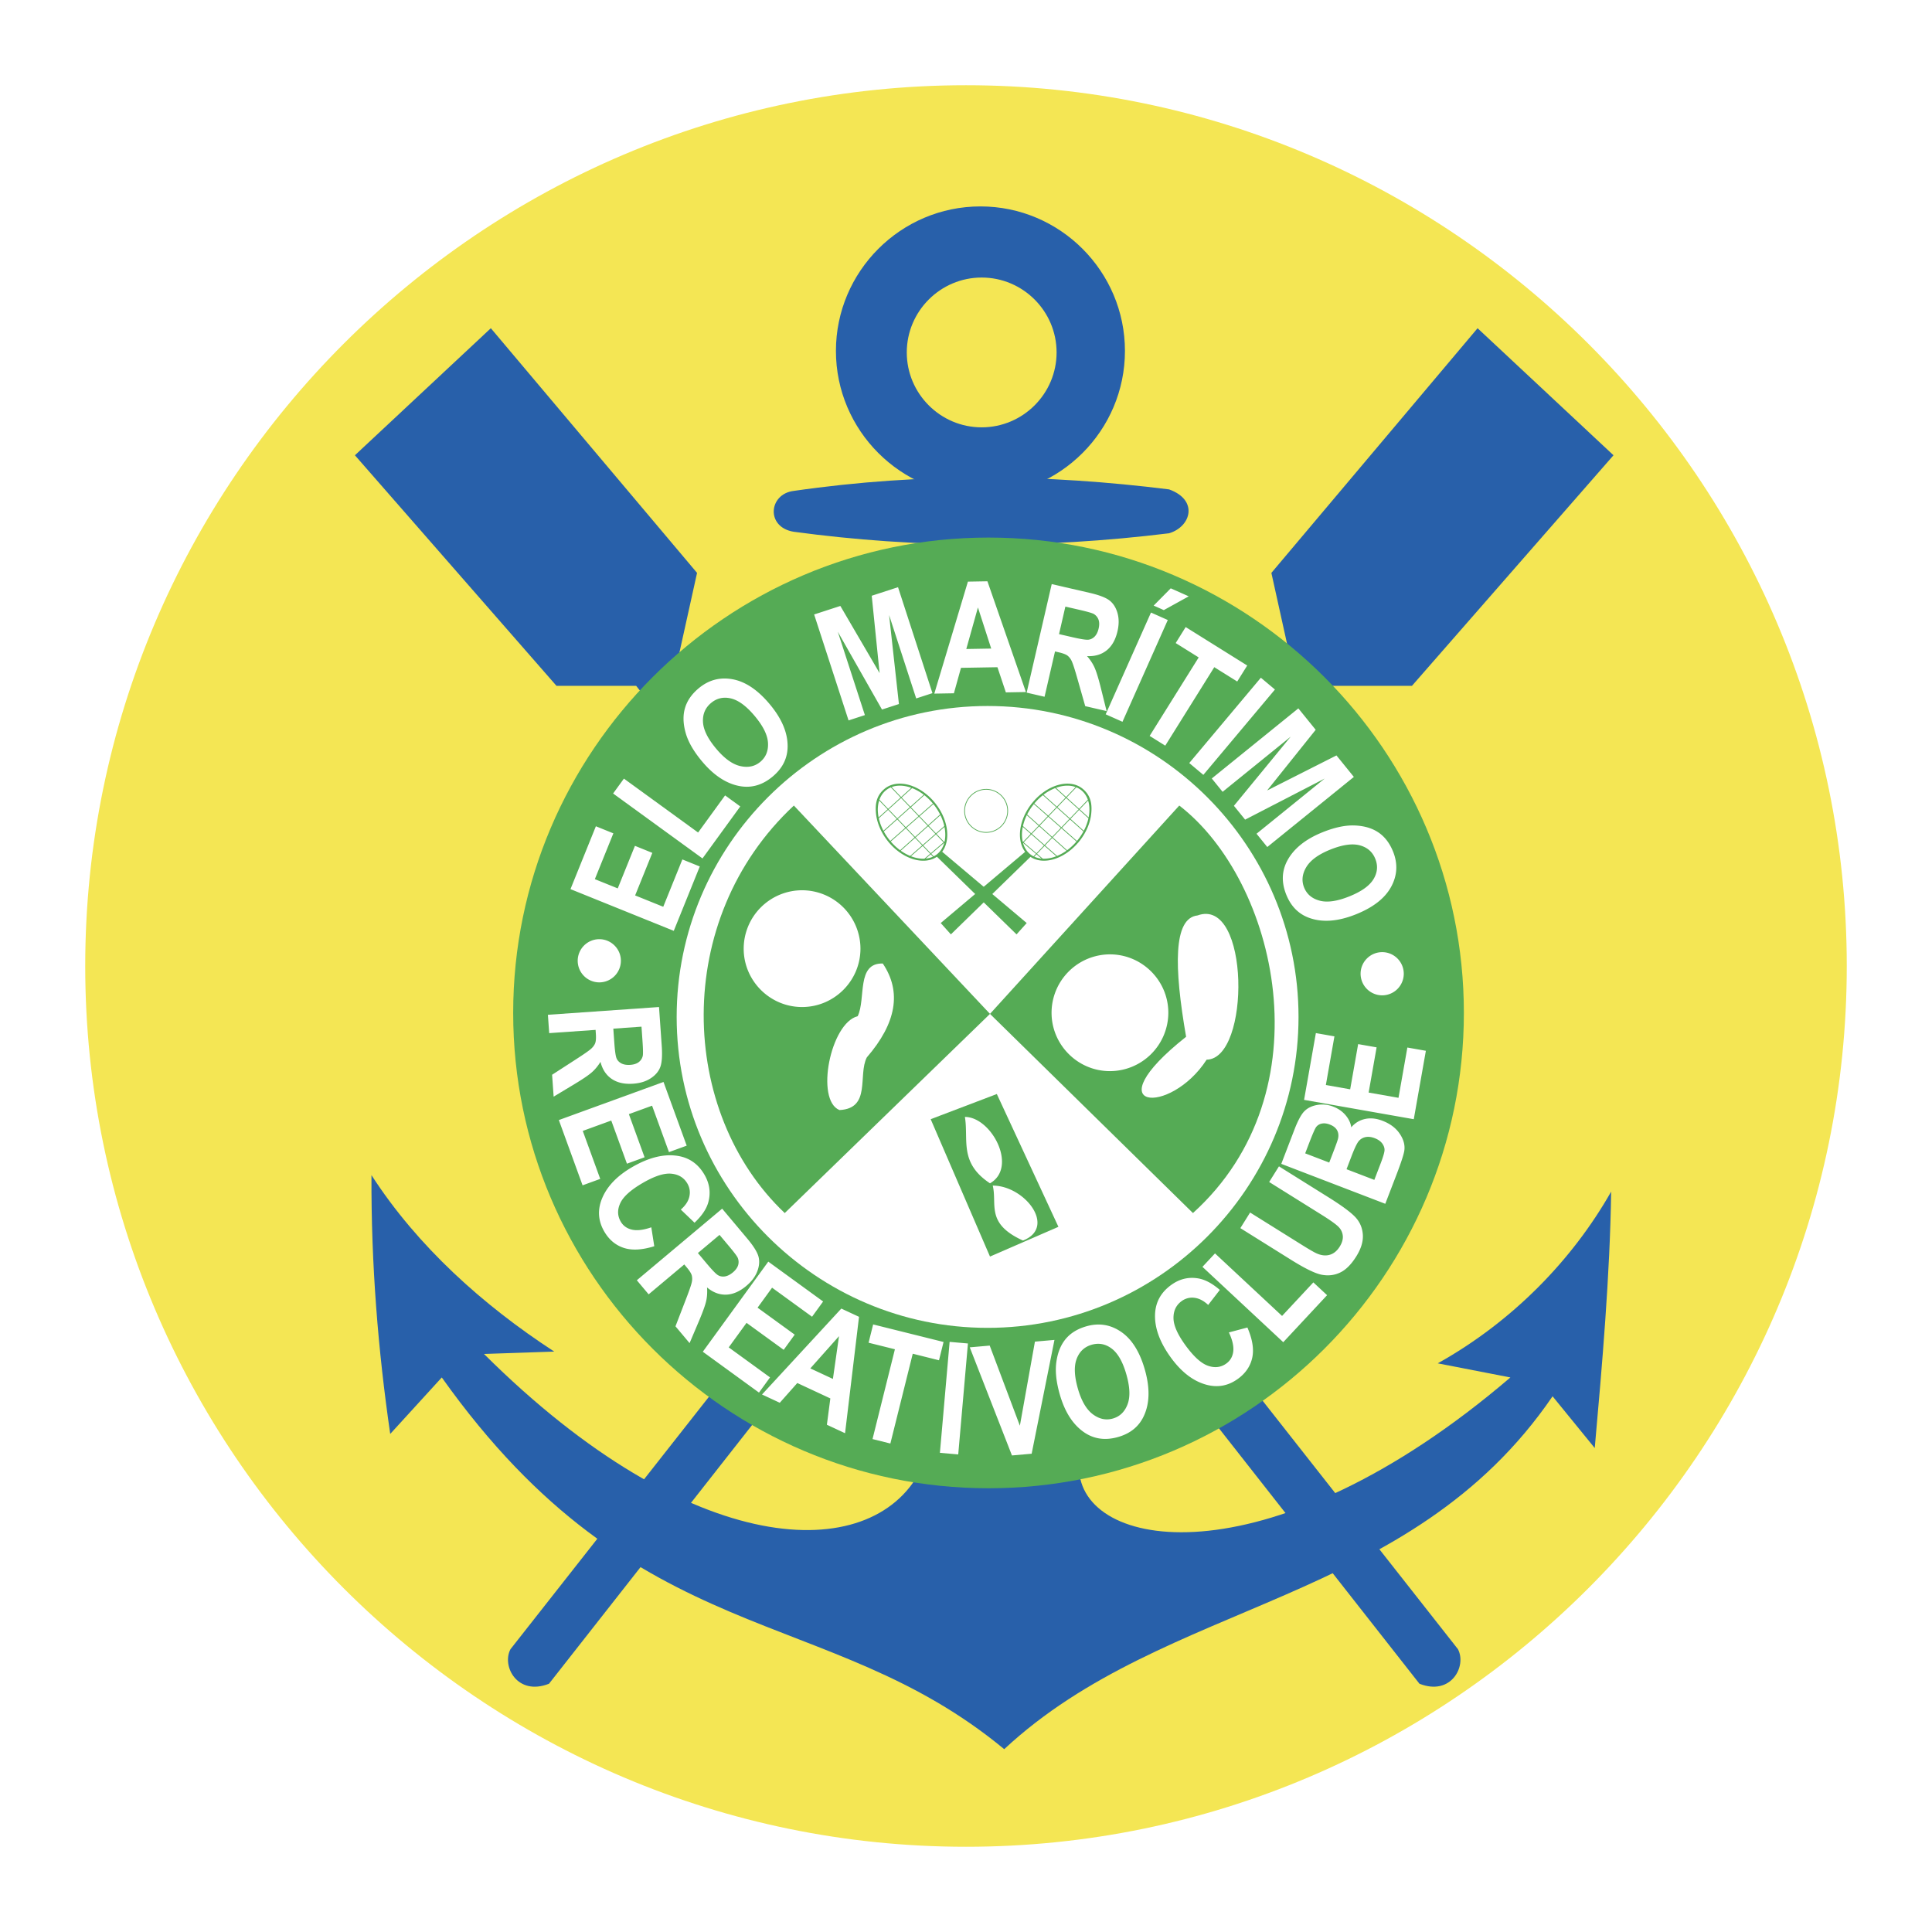
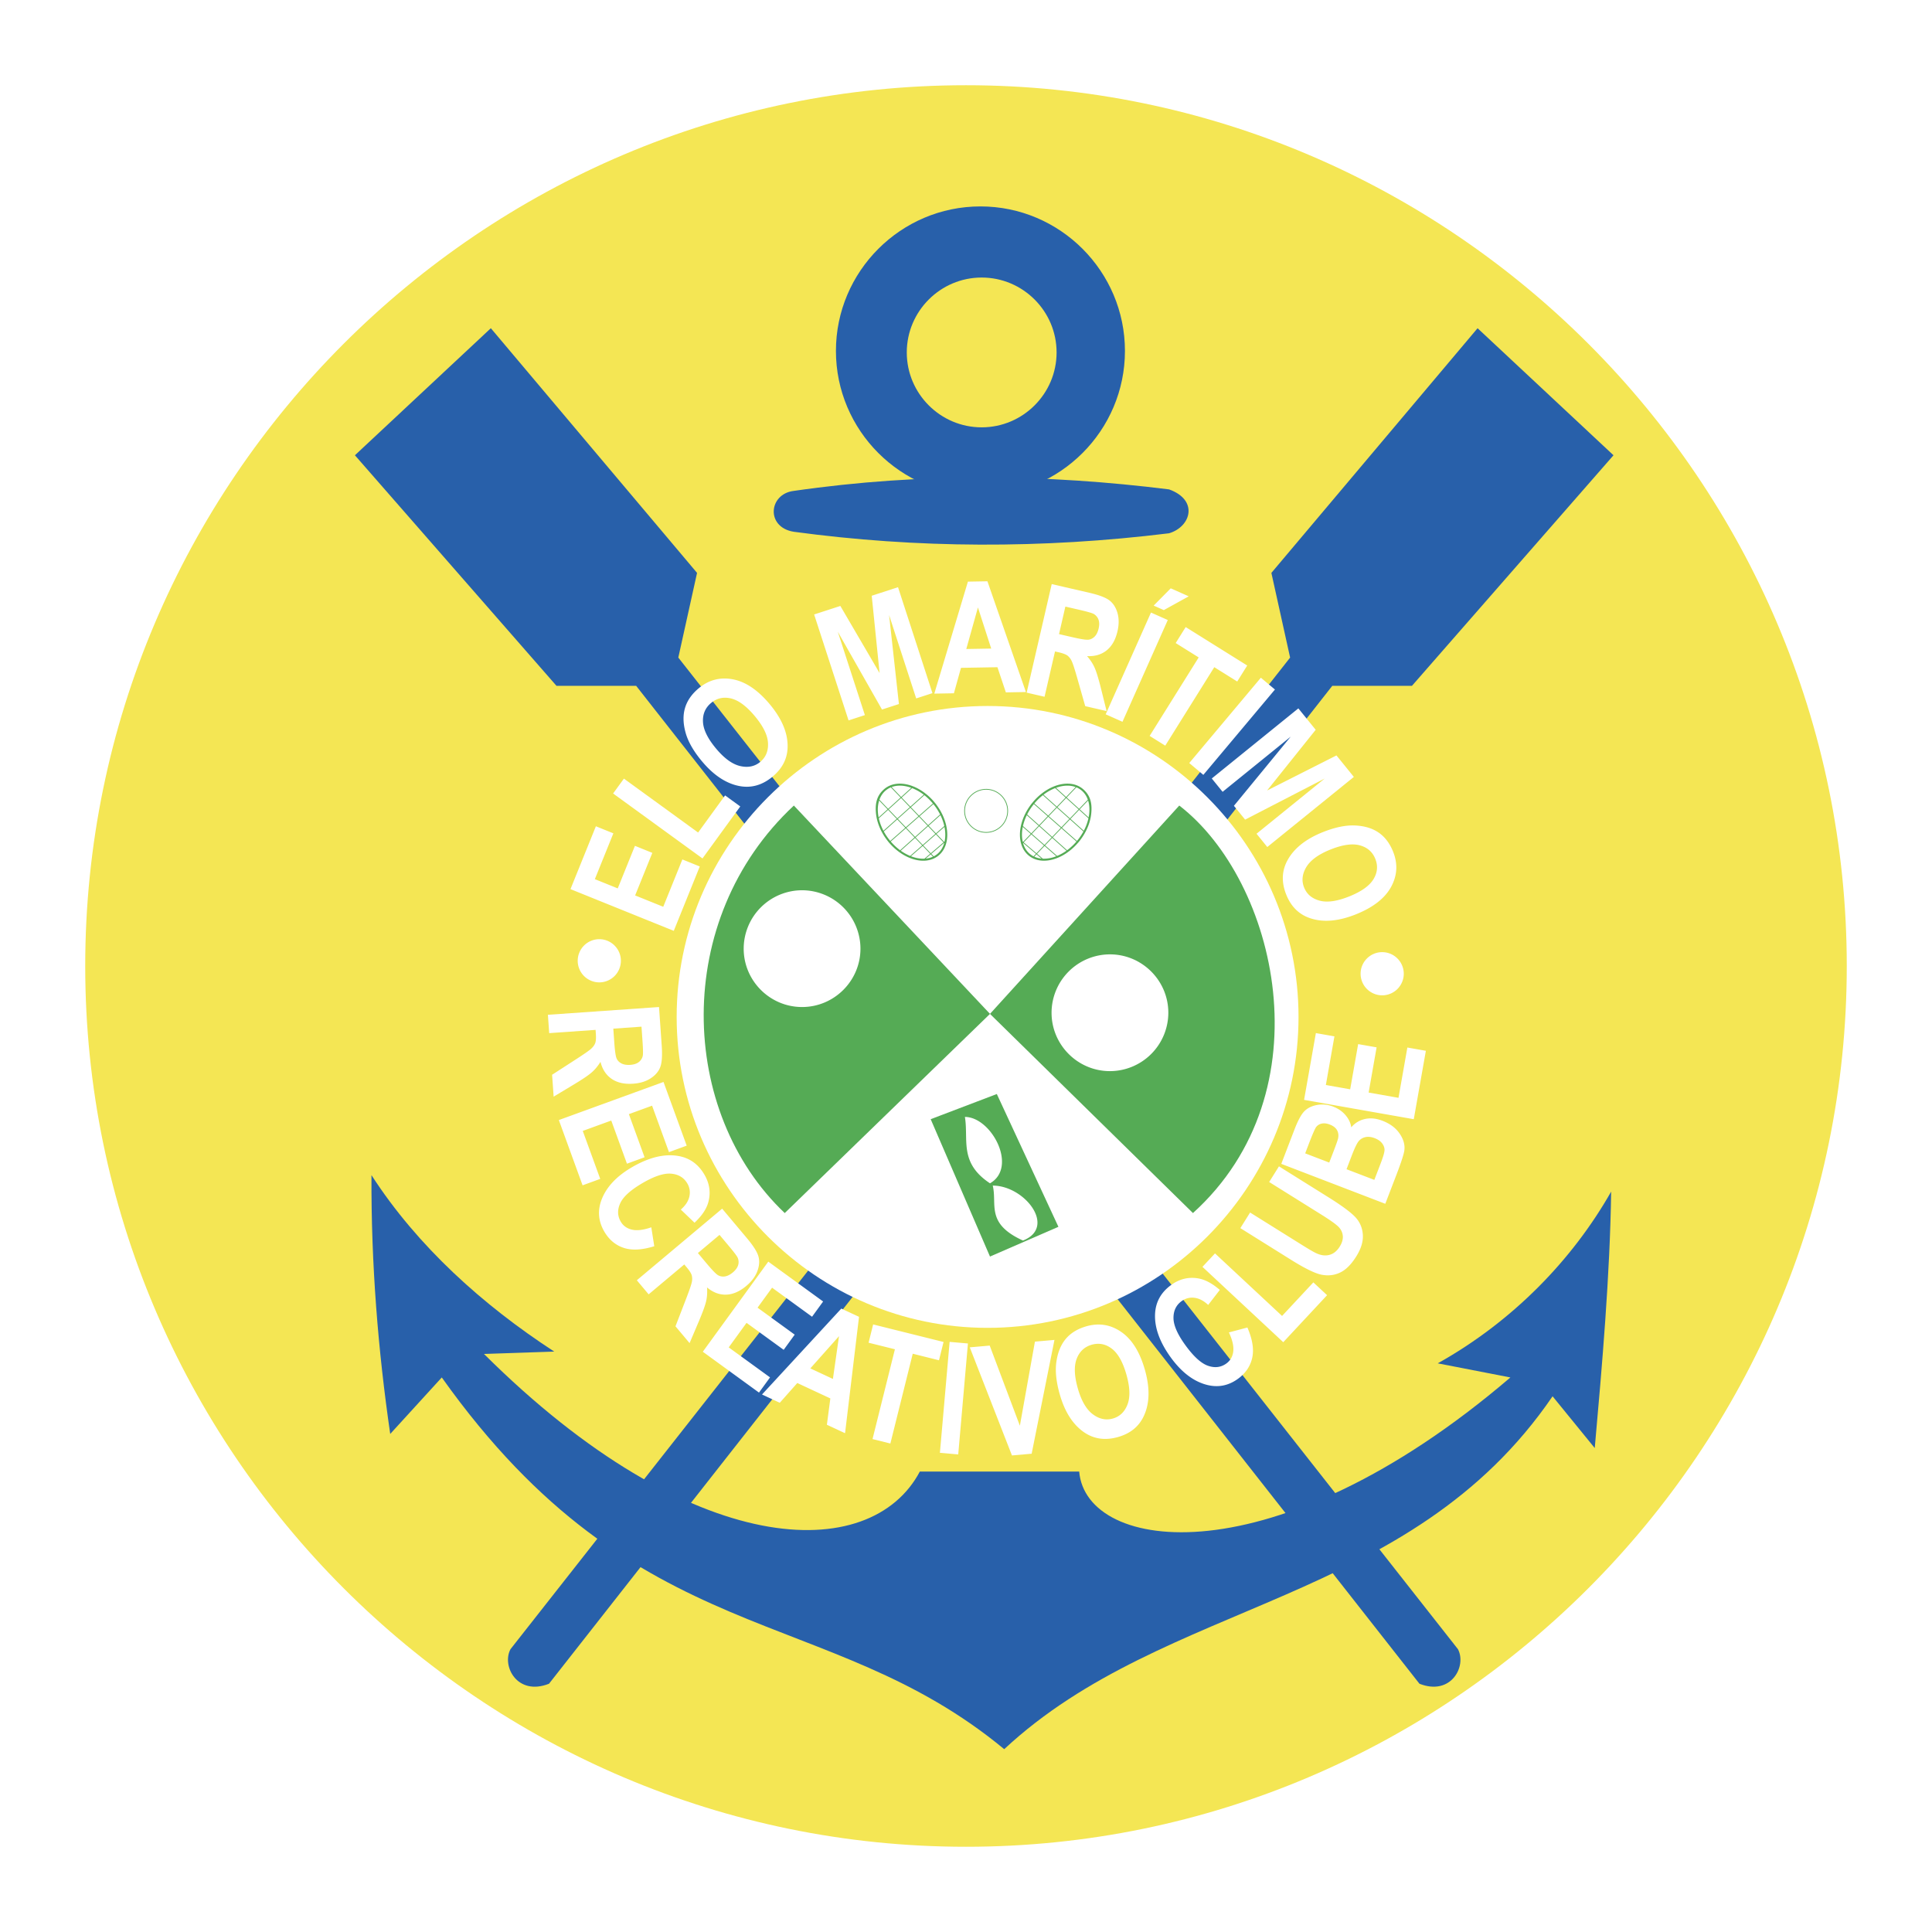
<svg xmlns="http://www.w3.org/2000/svg" width="2500" height="2500" viewBox="0 0 192.756 192.756">
  <path fill-rule="evenodd" clip-rule="evenodd" fill="#fff" d="M0 0h192.756v192.756H0V0z" />
  <path d="M96.378 8.504c48.399 0 87.874 39.475 87.874 87.875 0 48.398-39.475 87.873-87.874 87.873-48.399 0-87.875-39.475-87.875-87.873.001-48.4 39.476-87.875 87.875-87.875z" fill-rule="evenodd" clip-rule="evenodd" fill="#f4e654" />
  <path d="M147.418 32.747l13.561 12.675-20.107 23.002h-7.949l-78.149 99.563c-3.154 1.246-4.742-1.752-3.843-3.447l77.784-98.932-1.869-8.45 20.572-24.411z" fill-rule="evenodd" clip-rule="evenodd" fill="#2860aa" />
  <path d="M48.971 32.747L35.41 45.421l20.108 23.002h7.949l78.151 99.563c3.154 1.246 4.74-1.752 3.842-3.447L67.675 65.607l1.87-8.45-20.574-24.41z" fill-rule="evenodd" clip-rule="evenodd" fill="#2860aa" />
  <path d="M37.062 117.244c-.039 8.939.662 17.506 1.871 25.82l5.144-5.635c19.639 27.619 38.344 22.377 56.113 37.086 16.133-15.023 40.447-14.318 54.711-35.207l4.207 5.164c.742-8.295 1.521-17.293 1.637-25.584-3.818 6.727-9.742 12.908-17.301 17.133l7.248 1.408c-23.576 20.168-42.342 17.482-43.02 9.389h-15.9c-4.909 9.275-22.678 8.963-43.488-11.736l7.014-.234c-7.091-4.616-13.638-10.485-18.236-17.604zM97.818 20.594c7.941 0 14.418 6.477 14.418 14.418 0 7.941-6.477 14.417-14.418 14.417-7.941 0-14.417-6.477-14.417-14.417 0-7.941 6.476-14.418 14.417-14.418z" fill-rule="evenodd" clip-rule="evenodd" fill="#2860aa" />
  <path d="M97.941 27.69c4.117 0 7.475 3.357 7.475 7.473s-3.357 7.473-7.475 7.473c-4.116 0-7.472-3.357-7.472-7.473s3.357-7.473 7.472-7.473z" fill-rule="evenodd" clip-rule="evenodd" fill="#f4e654" />
  <path d="M79.19 48.978c-2.506.301-2.807 3.623 0 4.076 12.282 1.661 24.763 1.711 37.447.151 2.205-.655 2.957-3.322 0-4.378-12.096-1.51-24.553-1.711-37.447.151z" fill-rule="evenodd" clip-rule="evenodd" fill="#2860aa" />
-   <path d="M98.625 53.633c26.121 0 47.426 21.305 47.426 47.425 0 26.121-21.305 47.426-47.426 47.426-26.121 0-47.425-21.305-47.425-47.426 0-26.12 21.304-47.425 47.425-47.425z" fill-rule="evenodd" clip-rule="evenodd" fill="#55ab55" />
  <path d="M98.533 70.437c17.086 0 31.021 13.935 31.021 31.022 0 17.086-13.936 31.021-31.021 31.021-17.086 0-31.022-13.936-31.022-31.021 0-17.087 13.936-31.022 31.022-31.022z" fill-rule="evenodd" clip-rule="evenodd" fill="#fff" />
  <path d="M98.656 72.827c15.729 0 28.555 12.827 28.555 28.554 0 15.729-12.826 28.555-28.555 28.555-15.727 0-28.554-12.826-28.554-28.555 0-15.727 12.827-28.554 28.554-28.554z" fill-rule="evenodd" clip-rule="evenodd" fill="#fff" />
  <path d="M79.204 80.37l19.568 20.786-20.478 19.871c-10.572-10.013-11.296-29.277.91-40.657z" fill-rule="evenodd" clip-rule="evenodd" fill="#55ab55" />
  <path d="M117.656 80.37l-18.885 20.786 20.25 19.871c13.407-12.134 8.362-33.168-1.365-40.657zM92.855 111.662l6.598-2.512 6.145 13.248-6.827 2.969-5.916-13.705z" fill-rule="evenodd" clip-rule="evenodd" fill="#55ab55" />
  <path d="M96.268 111.436c2.654 0 5.308 5.025 2.503 6.623-3.109-2.055-2.124-4.34-2.503-6.623zM99.047 118.287c3.199 0 6.398 4.16 3.016 5.482-3.747-1.701-2.559-3.591-3.016-5.482zM80.023 88.821a5.837 5.837 0 0 1 5.825 5.825c0 3.208-2.617 5.825-5.825 5.825s-5.825-2.617-5.825-5.825a5.837 5.837 0 0 1 5.825-5.825zM110.738 95.217c3.209 0 5.826 2.617 5.826 5.824a5.837 5.837 0 0 1-5.826 5.826c-3.207 0-5.824-2.617-5.824-5.826a5.836 5.836 0 0 1 5.824-5.824z" fill-rule="evenodd" clip-rule="evenodd" fill="#fff" />
-   <path d="M119.477 91.334c-2.428.265-2.352 5.139-1.139 12.105-9.328 7.387-1.592 7.92 2.049 2.285 4.398-.078 4.322-16.295-.91-14.39zM88.077 96.131c-2.654-.076-1.668 3.502-2.503 5.254-2.73.684-4.247 8.375-1.82 9.365 3.185-.152 1.82-3.504 2.73-5.254 2.958-3.428 3.489-6.549 1.593-9.365z" fill-rule="evenodd" clip-rule="evenodd" fill="#fff" />
  <path d="M98.387 78.713c.602 0 1.148.246 1.545.642.395.396.641.941.641 1.543v.001c0 .602-.246 1.148-.641 1.544a2.18 2.18 0 0 1-1.543.641h-.002a2.178 2.178 0 0 1-1.544-.642 2.18 2.18 0 0 1-.642-1.542v-.001c0-.602.246-1.149.642-1.544a2.178 2.178 0 0 1 1.542-.641h.002v-.001zm0 .076h-.002c-.58 0-1.107.237-1.489.619-.383.382-.62.91-.62 1.491v.001c0 .58.237 1.107.619 1.489.382.382.91.62 1.492.62h.002c.58 0 1.107-.237 1.49-.619.381-.382.619-.91.619-1.491v-.001c0-.581-.238-1.108-.619-1.49a2.107 2.107 0 0 0-1.492-.619zm-1.492 3.601z" fill="#55ab55" />
-   <path fill-rule="evenodd" clip-rule="evenodd" fill="#55ab55" d="M93.437 85.436l7.983 7.787 1.014-1.131-8.448-7.123-.549.467z" />
-   <path fill-rule="evenodd" clip-rule="evenodd" fill="#55ab55" d="M102.873 85.424l-8.004 7.799-1.014-1.131 8.446-7.123.572.455z" />
  <path d="M67.222 92.871l-10.305-4.163 2.534-6.271 1.744.705-1.847 4.571 2.284.922 1.716-4.246 1.735.701-1.716 4.246 2.805 1.133 1.908-4.723 1.737.702-2.595 6.423zm2.865-7.225l-8.918-6.479 1.079-1.484 7.402 5.378 2.691-3.703 1.515 1.101-3.769 5.187zm-.036-9.673c-.852-1.016-1.403-1.975-1.652-2.884-.251-.907-.27-1.726-.055-2.453.214-.727.666-1.379 1.355-1.958 1-.839 2.131-1.14 3.402-.906 1.269.236 2.496 1.058 3.678 2.467 1.194 1.423 1.796 2.816 1.802 4.176.011 1.2-.486 2.218-1.489 3.06-1.011.848-2.102 1.166-3.274.958-1.339-.242-2.595-1.063-3.767-2.46zm1.403-1.275c.821.979 1.623 1.556 2.405 1.734.784.177 1.45.037 2-.425.553-.464.807-1.092.764-1.884-.042-.792-.487-1.689-1.333-2.696-.829-.987-1.617-1.568-2.369-1.745-.749-.175-1.411-.022-1.983.458-.573.481-.841 1.111-.801 1.888.04.782.478 1.671 1.317 2.67zm13.207-2.823l-3.435-10.57 2.616-.85 3.915 6.699-.785-7.716 2.624-.853 3.434 10.57-1.622.527-2.703-8.32.98 8.88-1.688.548-4.412-7.765 2.704 8.32-1.628.53zm17.694-2.831l-2 .035-.84-2.511-3.638.063-.706 2.538-1.956.034 3.353-11.174 1.947-.034 3.84 11.049zm-3.462-4.336l-1.324-4.102-1.162 4.145 2.486-.043zm3.537 4.396l2.5-10.829 3.773.871c.967.223 1.635.481 2.004.771.367.29.631.706.785 1.246.154.543.154 1.148 0 1.816-.195.847-.555 1.484-1.08 1.907-.529.422-1.182.614-1.957.573.318.366.566.739.74 1.124.178.387.385 1.053.623 2l.588 2.361-2.133-.492-.756-2.658c-.271-.958-.465-1.565-.584-1.818a1.487 1.487 0 0 0-.43-.567c-.168-.123-.459-.233-.873-.329l-.371-.085-1.043 4.521-1.786-.412zm3.23-5.838l1.33.307c.812.188 1.338.271 1.576.252.238-.019.449-.122.639-.306.186-.186.324-.459.406-.817.08-.345.074-.639-.014-.88a1.09 1.09 0 0 0-.463-.561c-.154-.094-.635-.231-1.438-.417l-1.404-.324-.632 2.746zm4.654 8.001l4.52-10.153 1.676.746-4.52 10.153-1.676-.746zm4.788-10.847l1.703-1.722 1.795.798-2.486 1.374-1.012-.45zm-.401 13.002l4.893-7.83-2.295-1.434.996-1.595 6.141 3.836-.998 1.596-2.289-1.43-4.891 7.83-1.557-.973zm3.951 2.708l7.145-8.514 1.404 1.179-7.143 8.514-1.406-1.179zm2.248 1.539l8.637-6.994 1.73 2.137-4.85 6.057 6.922-3.499 1.736 2.144-8.637 6.994-1.074-1.325 6.799-5.506-7.938 4.098-1.117-1.379 5.668-6.901L121.979 79l-1.079-1.331zm11.039 5.37c1.229-.496 2.311-.724 3.252-.68.941.042 1.727.277 2.352.706.625.428 1.105 1.06 1.443 1.895.488 1.209.426 2.379-.189 3.515-.617 1.134-1.777 2.046-3.484 2.735-1.723.696-3.232.838-4.527.423-1.145-.36-1.961-1.147-2.451-2.362-.494-1.223-.459-2.359.102-3.41.643-1.197 1.811-2.138 3.502-2.822zm.78 1.728c-1.186.479-1.982 1.063-2.393 1.751-.41.69-.482 1.367-.213 2.034.27.669.789 1.104 1.555 1.309.766.204 1.756.058 2.975-.435 1.195-.483 1.992-1.053 2.393-1.714.398-.658.457-1.334.176-2.028-.279-.693-.797-1.143-1.547-1.345-.757-.203-1.737-.06-2.946.428zM54.664 101.246l11.086-.775.271 3.863c.069.988.018 1.703-.151 2.141-.169.438-.491.811-.962 1.115-.474.309-1.053.482-1.737.531-.867.061-1.581-.098-2.139-.477-.559-.381-.933-.949-1.121-1.703-.257.412-.541.76-.858 1.037-.318.283-.895.676-1.731 1.18l-2.086 1.254-.153-2.184 2.32-1.5c.836-.539 1.361-.902 1.568-1.09.208-.188.345-.381.417-.578.069-.195.089-.506.059-.93l-.026-.379-4.628.324-.129-1.829zm6.527 1.383l.096 1.361c.058.832.131 1.359.219 1.58.088.223.248.395.48.521.232.123.534.176.9.15.354-.025.632-.117.837-.271.204-.156.338-.357.401-.605.045-.176.036-.676-.021-1.496l-.101-1.438-2.811.198zm-5.435 9.119l10.443-3.801 2.313 6.355-1.768.645-1.686-4.633-2.315.844 1.566 4.303-1.758.641-1.566-4.305-2.843 1.035 1.743 4.787-1.761.641-2.368-6.512zm9.225 10.701l.296 1.887c-1.218.381-2.235.436-3.056.162-.819-.273-1.466-.82-1.938-1.637-.594-1.029-.678-2.092-.256-3.188.489-1.266 1.511-2.346 3.064-3.242 1.642-.949 3.14-1.32 4.496-1.113 1.176.178 2.078.809 2.705 1.895.509.883.634 1.797.375 2.742-.186.672-.643 1.35-1.373 2.035l-1.369-1.311c.464-.402.748-.832.852-1.293s.039-.895-.195-1.301c-.337-.582-.864-.91-1.585-.984-.719-.076-1.663.225-2.833.9-1.212.699-1.971 1.377-2.275 2.031-.306.654-.292 1.268.039 1.842.243.422.616.689 1.117.807.505.118 1.15.042 1.936-.232zm-1.444 5.283l8.513-7.143 2.49 2.967c.638.76 1.016 1.367 1.136 1.82s.079.943-.123 1.469c-.202.527-.567 1.01-1.093 1.451-.666.559-1.336.85-2.01.871-.676.021-1.312-.219-1.908-.719.035.484.008.932-.084 1.344-.091.414-.327 1.072-.707 1.973l-.951 2.238-1.407-1.676.995-2.578c.36-.928.571-1.529.628-1.805a1.465 1.465 0 0 0-.002-.711c-.06-.199-.226-.461-.499-.787l-.244-.291-3.555 2.982-1.179-1.405zm6.092-2.716l.878 1.047c.536.637.904 1.021 1.106 1.148.202.129.433.174.695.141.26-.037.534-.172.816-.408.271-.229.443-.467.518-.711a1.08 1.08 0 0 0-.032-.727c-.066-.168-.367-.566-.896-1.197l-.926-1.104-2.159 1.811zm.491 9.847l6.532-8.99 5.472 3.977-1.105 1.521-3.988-2.898-1.448 1.994 3.705 2.691-1.1 1.514-3.705-2.691-1.778 2.447 4.122 2.994-1.102 1.516-5.605-4.075zm14.192 8.129l-1.813-.844.345-2.627-3.297-1.537-1.748 1.971-1.772-.826 7.912-8.572 1.766.822-1.393 11.613zm-1.212-5.416l.608-4.266-2.862 3.215 2.254 1.051zm3.952 6l2.233-8.959-2.626-.654.455-1.824 7.025 1.75-.456 1.826-2.618-.654-2.233 8.959-1.78-.444zm6.723 1.373l.969-11.07 1.827.16-.968 11.07-1.828-.16zm7.188.262l-4.209-10.787 1.989-.174 3.01 7.994 1.502-8.389 1.949-.172-2.275 11.355-1.966.173zm4.775-6.078c-.365-1.273-.479-2.375-.336-3.307.139-.93.455-1.686.947-2.264.49-.576 1.17-.988 2.035-1.236 1.254-.359 2.41-.176 3.477.557 1.062.73 1.848 1.98 2.355 3.748.512 1.787.496 3.305-.053 4.549-.479 1.102-1.346 1.828-2.604 2.189-1.27.365-2.396.211-3.381-.457-1.123-.766-1.936-2.025-2.44-3.779zm1.801-.594c.352 1.229.85 2.082 1.492 2.562s1.309.623 2 .426c.693-.199 1.182-.67 1.463-1.412.283-.74.242-1.74-.121-3.004-.355-1.238-.838-2.09-1.453-2.557-.613-.465-1.279-.594-2-.389-.719.207-1.219.674-1.498 1.4-.281.73-.242 1.72.117 2.974zm15.068-5.603l1.846-.49c.506 1.172.668 2.176.482 3.021-.188.844-.664 1.545-1.428 2.1-.961.697-2.01.893-3.143.588-1.309-.354-2.49-1.258-3.545-2.709-1.115-1.535-1.641-2.984-1.578-4.355.057-1.188.588-2.15 1.604-2.887.824-.6 1.721-.82 2.686-.66.688.113 1.412.496 2.17 1.152l-1.16 1.498c-.449-.42-.906-.656-1.375-.713a1.758 1.758 0 0 0-1.273.33c-.545.396-.816.955-.814 1.68 0 .723.398 1.631 1.191 2.723.822 1.133 1.576 1.816 2.258 2.051.684.236 1.293.158 1.828-.23.395-.287.621-.686.686-1.195.063-.516-.079-1.151-.435-1.904zm5.424.976l-8.062-7.518 1.252-1.342 6.691 6.24 3.121-3.348 1.371 1.277-4.373 4.691zm-4.281-11.381l.973-1.557 5.104 3.189c.795.498 1.322.803 1.586.912.459.193.881.229 1.271.111.389-.117.717-.389.98-.812.225-.359.328-.703.311-1.033a1.439 1.439 0 0 0-.379-.883c-.23-.26-.816-.684-1.756-1.271l-5.215-3.258.977-1.562 4.951 3.094c1.264.789 2.137 1.43 2.613 1.914.48.488.746 1.076.801 1.77s-.164 1.426-.648 2.201c-.502.805-1.041 1.346-1.613 1.615-.568.273-1.182.344-1.834.221s-1.684-.627-3.094-1.51l-5.028-3.141zm4.084-6.412l1.307-3.406c.357-.928.693-1.549 1.01-1.859.312-.312.734-.518 1.266-.613a2.972 2.972 0 0 1 1.605.17c.5.193.908.477 1.227.854.318.379.508.781.566 1.207.371-.436.83-.711 1.373-.83.543-.121 1.127-.061 1.75.18.754.289 1.324.717 1.705 1.279.383.562.539 1.115.471 1.658-.047.379-.311 1.195-.791 2.447l-1.113 2.896-10.376-3.983zm2.385-1.049l2.398.92.436-1.133c.26-.678.41-1.104.447-1.275.066-.309.031-.584-.105-.828-.139-.24-.379-.428-.725-.559-.307-.119-.582-.148-.824-.088a.915.915 0 0 0-.545.352c-.119.174-.354.713-.701 1.617l-.381.994zm4.125 1.584l2.773 1.064.613-1.596c.268-.697.402-1.158.406-1.385.004-.225-.078-.447-.24-.666-.164-.215-.41-.387-.74-.514-.34-.131-.646-.164-.92-.107a1.196 1.196 0 0 0-.674.398c-.174.209-.402.68-.686 1.414l-.532 1.392zm6.709-4.99l-10.945-1.93 1.176-6.662 1.852.326-.855 4.855 2.426.428.795-4.51 1.842.324-.795 4.51 2.979.525.885-5.018 1.846.326-1.206 6.826zM59.792 93.703c1.186 0 2.154.968 2.154 2.155a2.159 2.159 0 0 1-2.154 2.154 2.159 2.159 0 0 1-2.154-2.154 2.157 2.157 0 0 1 2.154-2.155zM137.9 94.996c1.188 0 2.154.968 2.154 2.155a2.158 2.158 0 0 1-2.154 2.154 2.16 2.16 0 0 1-2.154-2.154c0-1.188.969-2.155 2.154-2.155z" fill-rule="evenodd" clip-rule="evenodd" fill="#fff" />
-   <path d="M88.56 83.894c-.72-.913-1.116-1.947-1.174-2.882-.076-1.003.171-1.742.878-2.322l.02-.017c.658-.519 1.552-.611 2.467-.341.905.268 1.832.893 2.562 1.809l.001.001.001.002.004.006c.204.257.382.524.534.794.152.272.278.549.377.824.517 1.432.324 2.861-.619 3.611l-.001.001a2.2 2.2 0 0 1-.608.341 2.525 2.525 0 0 1-.69.146c-1.166.082-2.552-.567-3.592-1.778l-.003.003-.05-.057.004-.004-.089-.108-.022-.029zm-.899-2.339l.893-.81-.841-.877A3.116 3.116 0 0 0 87.587 81c.011.182.036.367.074.555zm.948-.86l1.243-1.127-.971-1.013a1.936 1.936 0 0 0-.463.269l-.03.024c-.3.244-.516.566-.648.94l.869.907zm1.298-1.178l1.012-.918a3.938 3.938 0 0 0-.225-.074c-.617-.183-1.222-.19-1.738 0l.951.992zm1.092-.888l-1.04.942.871.908 1.332-1.191a4.796 4.796 0 0 0-1.163-.659zm-1.095.993l-1.243 1.127.863.9 1.25-1.119-.87-.908zm-1.298 1.177l-.928.841c.092.412.246.833.463 1.246l1.327-1.188-.862-.899zm3.616-1.464l-1.34 1.199.81.846 1.382-1.214a5.696 5.696 0 0 0-.852-.831zm-1.396 1.25l-1.25 1.118.8.833 1.26-1.106-.81-.845zm-1.306 1.168l-1.342 1.201c.153.281.334.558.545.824l.015.018.085.104 1.496-1.314-.799-.833zm3.602-1.529l-1.378 1.21.856.893 1.194-1.068a5.886 5.886 0 0 0-.624-.978l-.019-.023-.029-.034zm-1.434 1.26l-1.26 1.107.868.905 1.249-1.118-.857-.894zm-1.317 1.157l-1.5 1.317c.289.337.605.628.935.871l1.433-1.282-.868-.906zm3.457-1.312l-1.176 1.053.729.761.831-.727a4.675 4.675 0 0 0-.169-.58 5.232 5.232 0 0 0-.215-.507zm-1.232 1.104l-1.249 1.118.715.746 1.262-1.104-.728-.76zm-1.304 1.168l-1.422 1.273c.306.218.625.394.943.525l-.005-.006 1.198-1.047-.714-.745zM94.23 82.5l-.797.697.763.797.046-.039c.097-.443.092-.94-.012-1.455zm-.854.748l-1.262 1.103.749.781 1.275-1.088-.762-.796zM92.058 84.4l-1.175 1.027c.459.178.918.263 1.348.244l.575-.491-.748-.78zm2.154-.32l-1.296 1.106.241.251c.116-.059.227-.13.331-.212l.001-.001c.359-.286.598-.682.723-1.144zm-1.354 1.155l-.501.428a2.291 2.291 0 0 0 .728-.191l-.227-.237zM107.713 83.894c.721-.913 1.115-1.948 1.174-2.883.076-1.003-.172-1.742-.879-2.322l-.02-.016c-.658-.519-1.553-.611-2.467-.341-.906.268-1.832.893-2.562 1.809v.001l-.002.002-.006.005a6.087 6.087 0 0 0-.533.794 5.614 5.614 0 0 0-.379.824c-.516 1.431-.322 2.861.619 3.611l.002.001c.186.147.389.261.607.341.219.081.451.129.691.146 1.166.082 2.553-.567 3.592-1.778l.004.003.049-.056-.004-.004c.029-.036.061-.072.09-.109a.232.232 0 0 0 .024-.028zm.898-2.339l-.893-.81.842-.877c.109.344.15.728.125 1.132a3.9 3.9 0 0 1-.074.555zm-.949-.861l-1.242-1.127.971-1.014c.166.068.32.158.465.269l.029.024c.301.244.516.566.648.94l-.871.908zm-1.297-1.177l-1.012-.917c.074-.027.148-.053.225-.075.617-.182 1.221-.19 1.738 0l-.951.992zm-1.092-.888l1.039.942-.871.909-1.33-1.191a4.744 4.744 0 0 1 1.162-.66zm1.096.993l1.242 1.127-.863.9-1.25-1.118.871-.909zm1.297 1.177l.928.841a5.06 5.06 0 0 1-.463 1.246l-1.326-1.187.861-.9zm-3.615-1.464l1.34 1.199-.811.845-1.383-1.214c.264-.316.551-.593.854-.83zm1.394 1.249l1.25 1.118-.799.834-1.26-1.107.809-.845zm1.307 1.169l1.342 1.201a5.615 5.615 0 0 1-.545.824l-.014.018-.086.104-1.496-1.314.799-.833zm-3.602-1.529l1.377 1.21-.855.894-1.193-1.069c.037-.072.074-.145.115-.216.145-.26.314-.516.51-.761l.018-.023.028-.035zm1.434 1.26l1.26 1.107-.867.905-1.248-1.118.855-.894zm1.316 1.156l1.5 1.317a5.568 5.568 0 0 1-.936.871l-1.432-1.283.868-.905zm-3.457-1.311l1.178 1.054-.73.761-.83-.727a4.793 4.793 0 0 1 .382-1.088zm1.233 1.103l1.25 1.118-.717.746-1.262-1.103.729-.761zm1.304 1.168l1.422 1.273a4.734 4.734 0 0 1-.943.525l.006-.006-1.199-1.047.714-.745zm-2.937-1.1l.797.697-.764.796-.045-.039a3.532 3.532 0 0 1 .012-1.454zm.853.747l1.262 1.104-.75.781-1.275-1.088.763-.797zm1.319 1.153l1.174 1.027a3.347 3.347 0 0 1-1.348.244l-.574-.491.748-.78zm-2.154-.32l1.297 1.106-.242.251a1.995 1.995 0 0 1-.33-.213h-.002c-.36-.286-.6-.683-.723-1.144zm1.353 1.155l.502.427a2.282 2.282 0 0 1-.728-.191l.226-.236z" fill="#55ab55" />
+   <path d="M88.56 83.894c-.72-.913-1.116-1.947-1.174-2.882-.076-1.003.171-1.742.878-2.322l.02-.017c.658-.519 1.552-.611 2.467-.341.905.268 1.832.893 2.562 1.809l.001.001.001.002.004.006c.204.257.382.524.534.794.152.272.278.549.377.824.517 1.432.324 2.861-.619 3.611l-.001.001a2.2 2.2 0 0 1-.608.341 2.525 2.525 0 0 1-.69.146c-1.166.082-2.552-.567-3.592-1.778l-.003.003-.05-.057.004-.004-.089-.108-.022-.029zm-.899-2.339l.893-.81-.841-.877A3.116 3.116 0 0 0 87.587 81c.011.182.036.367.074.555zm.948-.86l1.243-1.127-.971-1.013a1.936 1.936 0 0 0-.463.269l-.03.024c-.3.244-.516.566-.648.94l.869.907zm1.298-1.178l1.012-.918a3.938 3.938 0 0 0-.225-.074c-.617-.183-1.222-.19-1.738 0l.951.992zm1.092-.888l-1.04.942.871.908 1.332-1.191a4.796 4.796 0 0 0-1.163-.659zm-1.095.993l-1.243 1.127.863.9 1.25-1.119-.87-.908zm-1.298 1.177l-.928.841c.092.412.246.833.463 1.246l1.327-1.188-.862-.899zm3.616-1.464l-1.34 1.199.81.846 1.382-1.214a5.696 5.696 0 0 0-.852-.831zm-1.396 1.25l-1.25 1.118.8.833 1.26-1.106-.81-.845zm-1.306 1.168l-1.342 1.201c.153.281.334.558.545.824l.015.018.085.104 1.496-1.314-.799-.833zm3.602-1.529l-1.378 1.21.856.893 1.194-1.068a5.886 5.886 0 0 0-.624-.978l-.019-.023-.029-.034zm-1.434 1.26l-1.26 1.107.868.905 1.249-1.118-.857-.894zm-1.317 1.157l-1.5 1.317c.289.337.605.628.935.871l1.433-1.282-.868-.906zm3.457-1.312l-1.176 1.053.729.761.831-.727a4.675 4.675 0 0 0-.169-.58 5.232 5.232 0 0 0-.215-.507zm-1.232 1.104l-1.249 1.118.715.746 1.262-1.104-.728-.76zm-1.304 1.168l-1.422 1.273c.306.218.625.394.943.525l-.005-.006 1.198-1.047-.714-.745zM94.23 82.5l-.797.697.763.797.046-.039c.097-.443.092-.94-.012-1.455zm-.854.748l-1.262 1.103.749.781 1.275-1.088-.762-.796zM92.058 84.4l-1.175 1.027c.459.178.918.263 1.348.244l.575-.491-.748-.78zm2.154-.32l-1.296 1.106.241.251c.116-.059.227-.13.331-.212l.001-.001c.359-.286.598-.682.723-1.144zm-1.354 1.155l-.501.428a2.291 2.291 0 0 0 .728-.191l-.227-.237zM107.713 83.894c.721-.913 1.115-1.948 1.174-2.883.076-1.003-.172-1.742-.879-2.322l-.02-.016c-.658-.519-1.553-.611-2.467-.341-.906.268-1.832.893-2.562 1.809v.001l-.002.002-.006.005a6.087 6.087 0 0 0-.533.794 5.614 5.614 0 0 0-.379.824c-.516 1.431-.322 2.861.619 3.611l.002.001c.186.147.389.261.607.341.219.081.451.129.691.146 1.166.082 2.553-.567 3.592-1.778l.004.003.049-.056-.004-.004c.029-.036.061-.072.09-.109a.232.232 0 0 0 .024-.028zm.898-2.339l-.893-.81.842-.877c.109.344.15.728.125 1.132a3.9 3.9 0 0 1-.074.555zm-.949-.861l-1.242-1.127.971-1.014c.166.068.32.158.465.269l.029.024c.301.244.516.566.648.94l-.871.908zm-1.297-1.177l-1.012-.917c.074-.027.148-.053.225-.075.617-.182 1.221-.19 1.738 0l-.951.992zm-1.092-.888l1.039.942-.871.909-1.33-1.191a4.744 4.744 0 0 1 1.162-.66zm1.096.993l1.242 1.127-.863.9-1.25-1.118.871-.909zm1.297 1.177l.928.841a5.06 5.06 0 0 1-.463 1.246l-1.326-1.187.861-.9m-3.615-1.464l1.34 1.199-.811.845-1.383-1.214c.264-.316.551-.593.854-.83zm1.394 1.249l1.25 1.118-.799.834-1.26-1.107.809-.845zm1.307 1.169l1.342 1.201a5.615 5.615 0 0 1-.545.824l-.014.018-.086.104-1.496-1.314.799-.833zm-3.602-1.529l1.377 1.21-.855.894-1.193-1.069c.037-.072.074-.145.115-.216.145-.26.314-.516.51-.761l.018-.023.028-.035zm1.434 1.26l1.26 1.107-.867.905-1.248-1.118.855-.894zm1.316 1.156l1.5 1.317a5.568 5.568 0 0 1-.936.871l-1.432-1.283.868-.905zm-3.457-1.311l1.178 1.054-.73.761-.83-.727a4.793 4.793 0 0 1 .382-1.088zm1.233 1.103l1.25 1.118-.717.746-1.262-1.103.729-.761zm1.304 1.168l1.422 1.273a4.734 4.734 0 0 1-.943.525l.006-.006-1.199-1.047.714-.745zm-2.937-1.1l.797.697-.764.796-.045-.039a3.532 3.532 0 0 1 .012-1.454zm.853.747l1.262 1.104-.75.781-1.275-1.088.763-.797zm1.319 1.153l1.174 1.027a3.347 3.347 0 0 1-1.348.244l-.574-.491.748-.78zm-2.154-.32l1.297 1.106-.242.251a1.995 1.995 0 0 1-.33-.213h-.002c-.36-.286-.6-.683-.723-1.144zm1.353 1.155l.502.427a2.282 2.282 0 0 1-.728-.191l.226-.236z" fill="#55ab55" />
</svg>